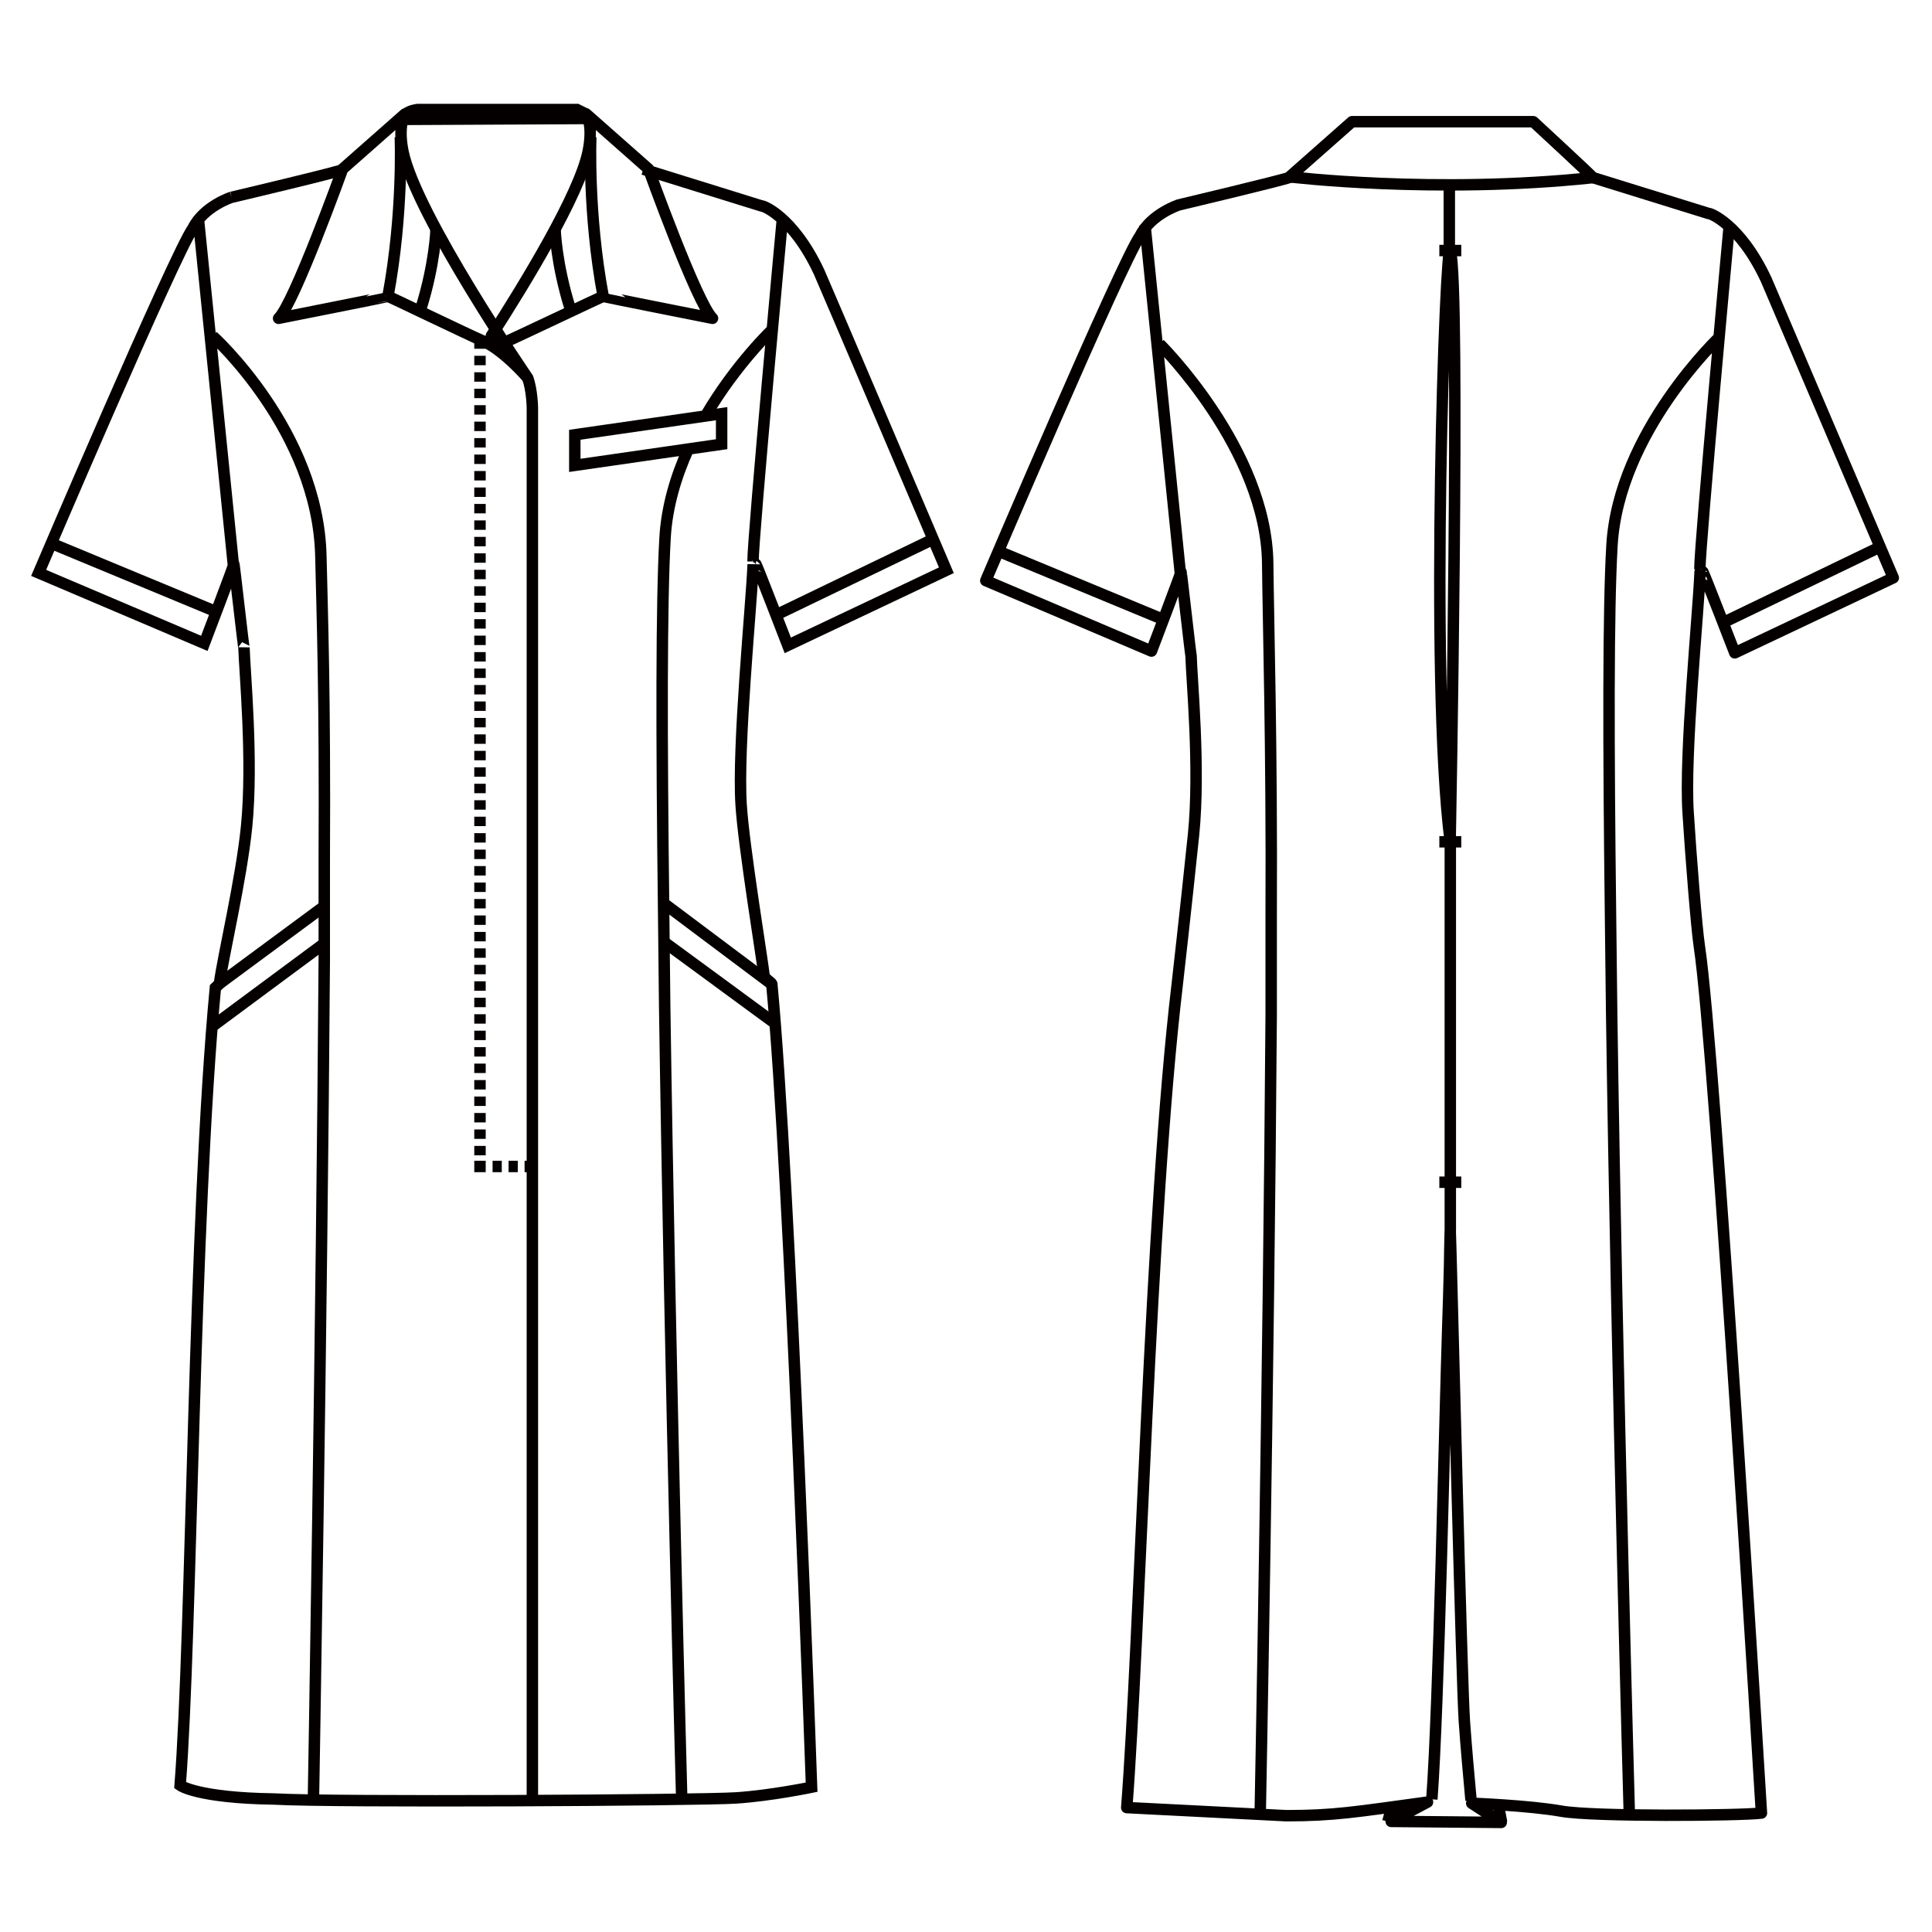
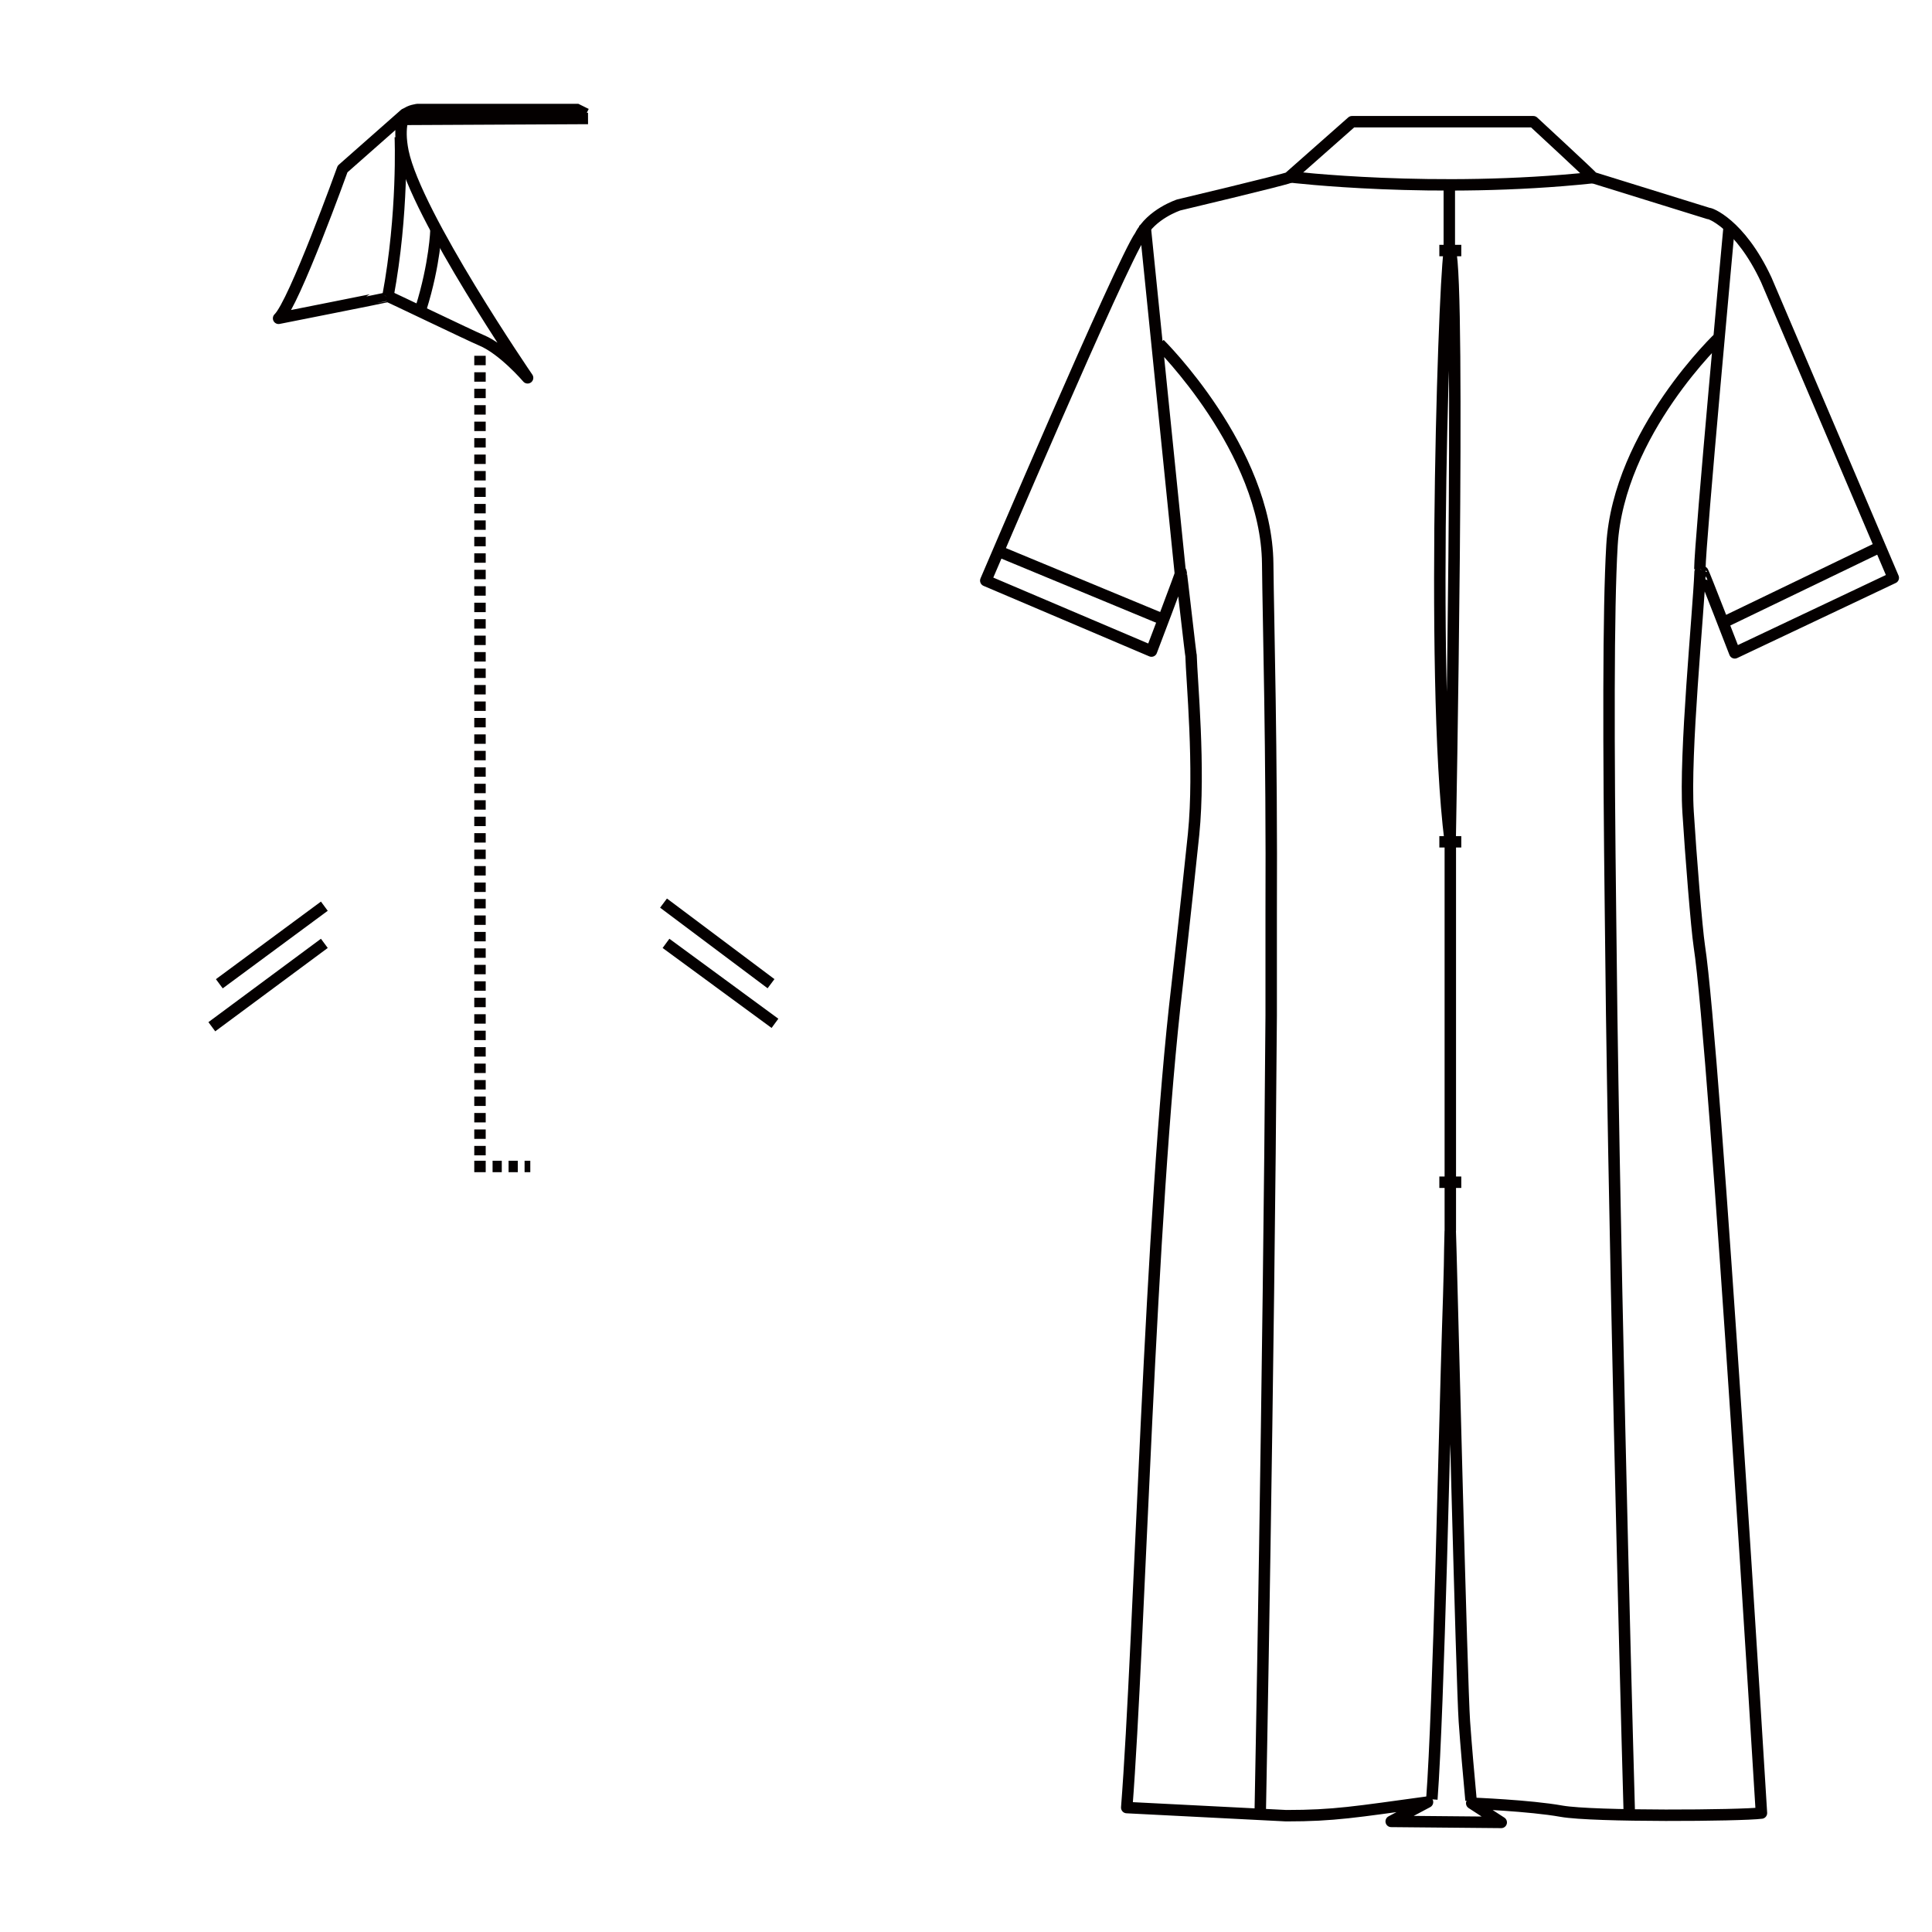
<svg xmlns="http://www.w3.org/2000/svg" id="_レイヤー_1" data-name="レイヤー_1" version="1.1" viewBox="0 0 250 250">
  <defs>
    <style>
      .st0, .st1, .st2, .st3 {
        fill: none;
        stroke: #040000;
        stroke-width: 1.48px;
      }

      .st1 {
        stroke-linejoin: round;
      }

      .st2 {
        stroke-dasharray: 1.19 .88;
      }

      .st3 {
        stroke-dasharray: 1.22 .91;
      }
    </style>
  </defs>
  <path class="st0" d="M222.57,80.76l20.26-9.77M222.57,43.55s-13.12,12.34-13.98,27.01c-.49,8.35-.46,25.68-.19,47.93l.15,12.74c.68,47.05,2.28,103.37,2.28,103.37M150.06,44.51s13.84,13.68,13.98,28.44c.08,7.72.55,23.88.45,45.31v13.14c-.32,46.64-1.42,103.32-1.42,103.32M223.75,29.35s-3.79,40.99-3.79,44.3M152.79,74.72l-4.63-45.61M129.67,71.52l20.56,8.52" />
  <path class="st1" d="M166.86,22.88s18.81,2.27,39.22.11" />
  <path class="st0" d="M185.28,232.83c.89-11.81,1.67-49.35,2.06-61.19.09-2.61.17-5.21.23-7.82.03-1.51.04-3.01.09-4.53.04,1.52.1,3.03.13,4.55.11,3.63,1.36,54.04,1.7,58.92.24,3.41.55,6.8.86,10.2M186.25,152.98h2.84M186.25,108.93h2.84M186.25,32.42h2.84M187.65,32.35c-.58-1.83-2.7,55.14,0,76.46,0,0,1.36-72.15,0-76.46ZM187.67,109.27v50.02M187.54,23.84v8.4" />
  <path class="st1" d="M166.44,234.95c6.22,0,8.89-.48,18.28-1.76l-4.7,2.5,14.24.13-3.82-2.48s7.5.29,11.62,1.03c4.12.73,23.2.58,25.87.24,0,0-6-98.99-8.04-112.19-.35-2.31-1.11-11.83-1.45-17.31-.49-7.59,1.33-25.7,1.55-31.11,0,.02.36,0,.36,0,.06-.04,4.13,10.48,4.13,10.48l20.51-9.71s-16.22-38.09-16.44-38.57c-3.43-7.35-7.45-8.69-7.45-8.57l-14.98-4.65c-.05-.15-7.71-7.23-7.71-7.23h-23.46l-8.06,7.12s-.01.03-.03.09c-1.04.4-14.33,3.56-14.33,3.56,0,0-3.57,1.16-5,4-2.37,3.32-19.97,44.61-19.97,44.61l21.44,9.12s3.88-10.18,3.82-10.24c.04-.12,1.29,11.18,1.3,10.78.08,3.17,1.19,14.6.33,23.16-.21,2.1-1.21,11.47-2.13,19.55-3.51,29.64-4.85,84.93-6.52,106.4l20.62,1.05Z" />
-   <path class="st0" d="M100.04,79.76l20.26-9.77M93.38,57.48l-19,2.74v-3.96l19-2.73v3.95ZM68.89,232.94V52.8s-.03-2.37-.62-3.92M100.04,42.55s-4.78,4.49-8.75,11.28M89.07,58.1c-1.59,3.5-2.77,7.4-3.01,11.46-.48,8.35-.46,25.68-.19,47.92l.14,12.74c.69,47.05,2.2,102.35,2.2,102.35M27.54,43.5s13.6,12.26,13.98,28.44c.18,7.72.55,17.86.44,39.28v13.15c-.32,46.64-1.4,108.39-1.4,108.39M101.24,28.34s-3.8,41-3.8,44.31M30.26,73.72l-4.61-45.62M7.14,70.51l20.56,8.53M29.97,25.52s-3.57,1.15-5,4c-2.36,3.32-19.97,44.61-19.97,44.61l21.44,9.12s3.88-10.18,3.82-10.24c.04-.12,1.29,11.18,1.31,10.78.09,3.16,1.19,14.59.34,23.16-.69,6.86-3.05,16.79-3.52,20.36l-.52.5c-2.86,30.45-3.03,83.66-4.56,103.21,0,0,2.21,1.63,12.16,1.77,7.64.44,54.74.18,59.77-.14,4.49-.29,9.78-1.39,9.78-1.39,0,0-2.75-78.48-5.15-103.94-.03-.16-.92-.74-.98-.95-.2-1.93-2.65-16.77-2.99-22.25-.48-7.58,1.33-25.69,1.56-31.1,0,.02.35,0,.36,0,.05-.05,4.12,10.49,4.12,10.49l20.52-9.72s-16.22-38.09-16.46-38.57c-3.43-7.35-7.44-8.69-7.45-8.57l-15.31-4.76M44.36,21.94c-.23.24-14.39,3.59-14.39,3.59M194.31,235.82l-.44-2.34M179.59,235.71l.58-2.16" />
-   <path class="st1" d="M64.84,44.51c1.48-.62,13.18-6.21,13.21-6.16.02.04,14.15,2.84,14.15,2.84-2.01-1.9-8.28-19.32-8.28-19.32l-8.05-7.11s.94,1.42.23,4.87c-1.15,5.57-8.14,17.02-12.52,23.83l1.27,1.05Z" />
-   <path class="st0" d="M76.45,17.73s-.41,9.83,1.6,20.61M71.83,29.7s.12,4.38,1.96,10.25" />
  <path class="st1" d="M52.15,19.63c1.71,8.23,16.12,29.26,16.12,29.26,0,0-3.14-3.68-5.98-4.86-1.48-.62-12.06-5.73-12.08-5.68-.03.04-14.16,2.84-14.16,2.84,2.01-1.9,8.28-19.32,8.28-19.32l8.06-7.11s-.94,1.43-.24,4.87Z" />
  <path class="st0" d="M51.92,15.45l24.17-.12M51.8,17.73s.41,9.83-1.6,20.62M56.42,29.7s-.12,4.38-1.96,10.25M52.51,14.76c.47-.47,1.54-.59,1.54-.59h20.61l1.19.59" />
  <line class="st3" x1="62.11" y1="46.04" x2="62.11" y2="149.74" />
  <line class="st2" x1="63.74" y1="150.94" x2="67.44" y2="150.94" />
-   <path class="st0" d="M67.88,150.94h.74M62.11,150.2v.74h.74M62.11,44.39v.74" />
+   <path class="st0" d="M67.88,150.94h.74M62.11,150.2v.74h.74M62.11,44.39" />
  <path class="st0" d="M86.18,122.07l14.1,10.35M41.97,122.07l-14.56,10.79M85.86,116.86l13.91,10.43M41.97,117.26l-13.59,10.04" />
</svg>